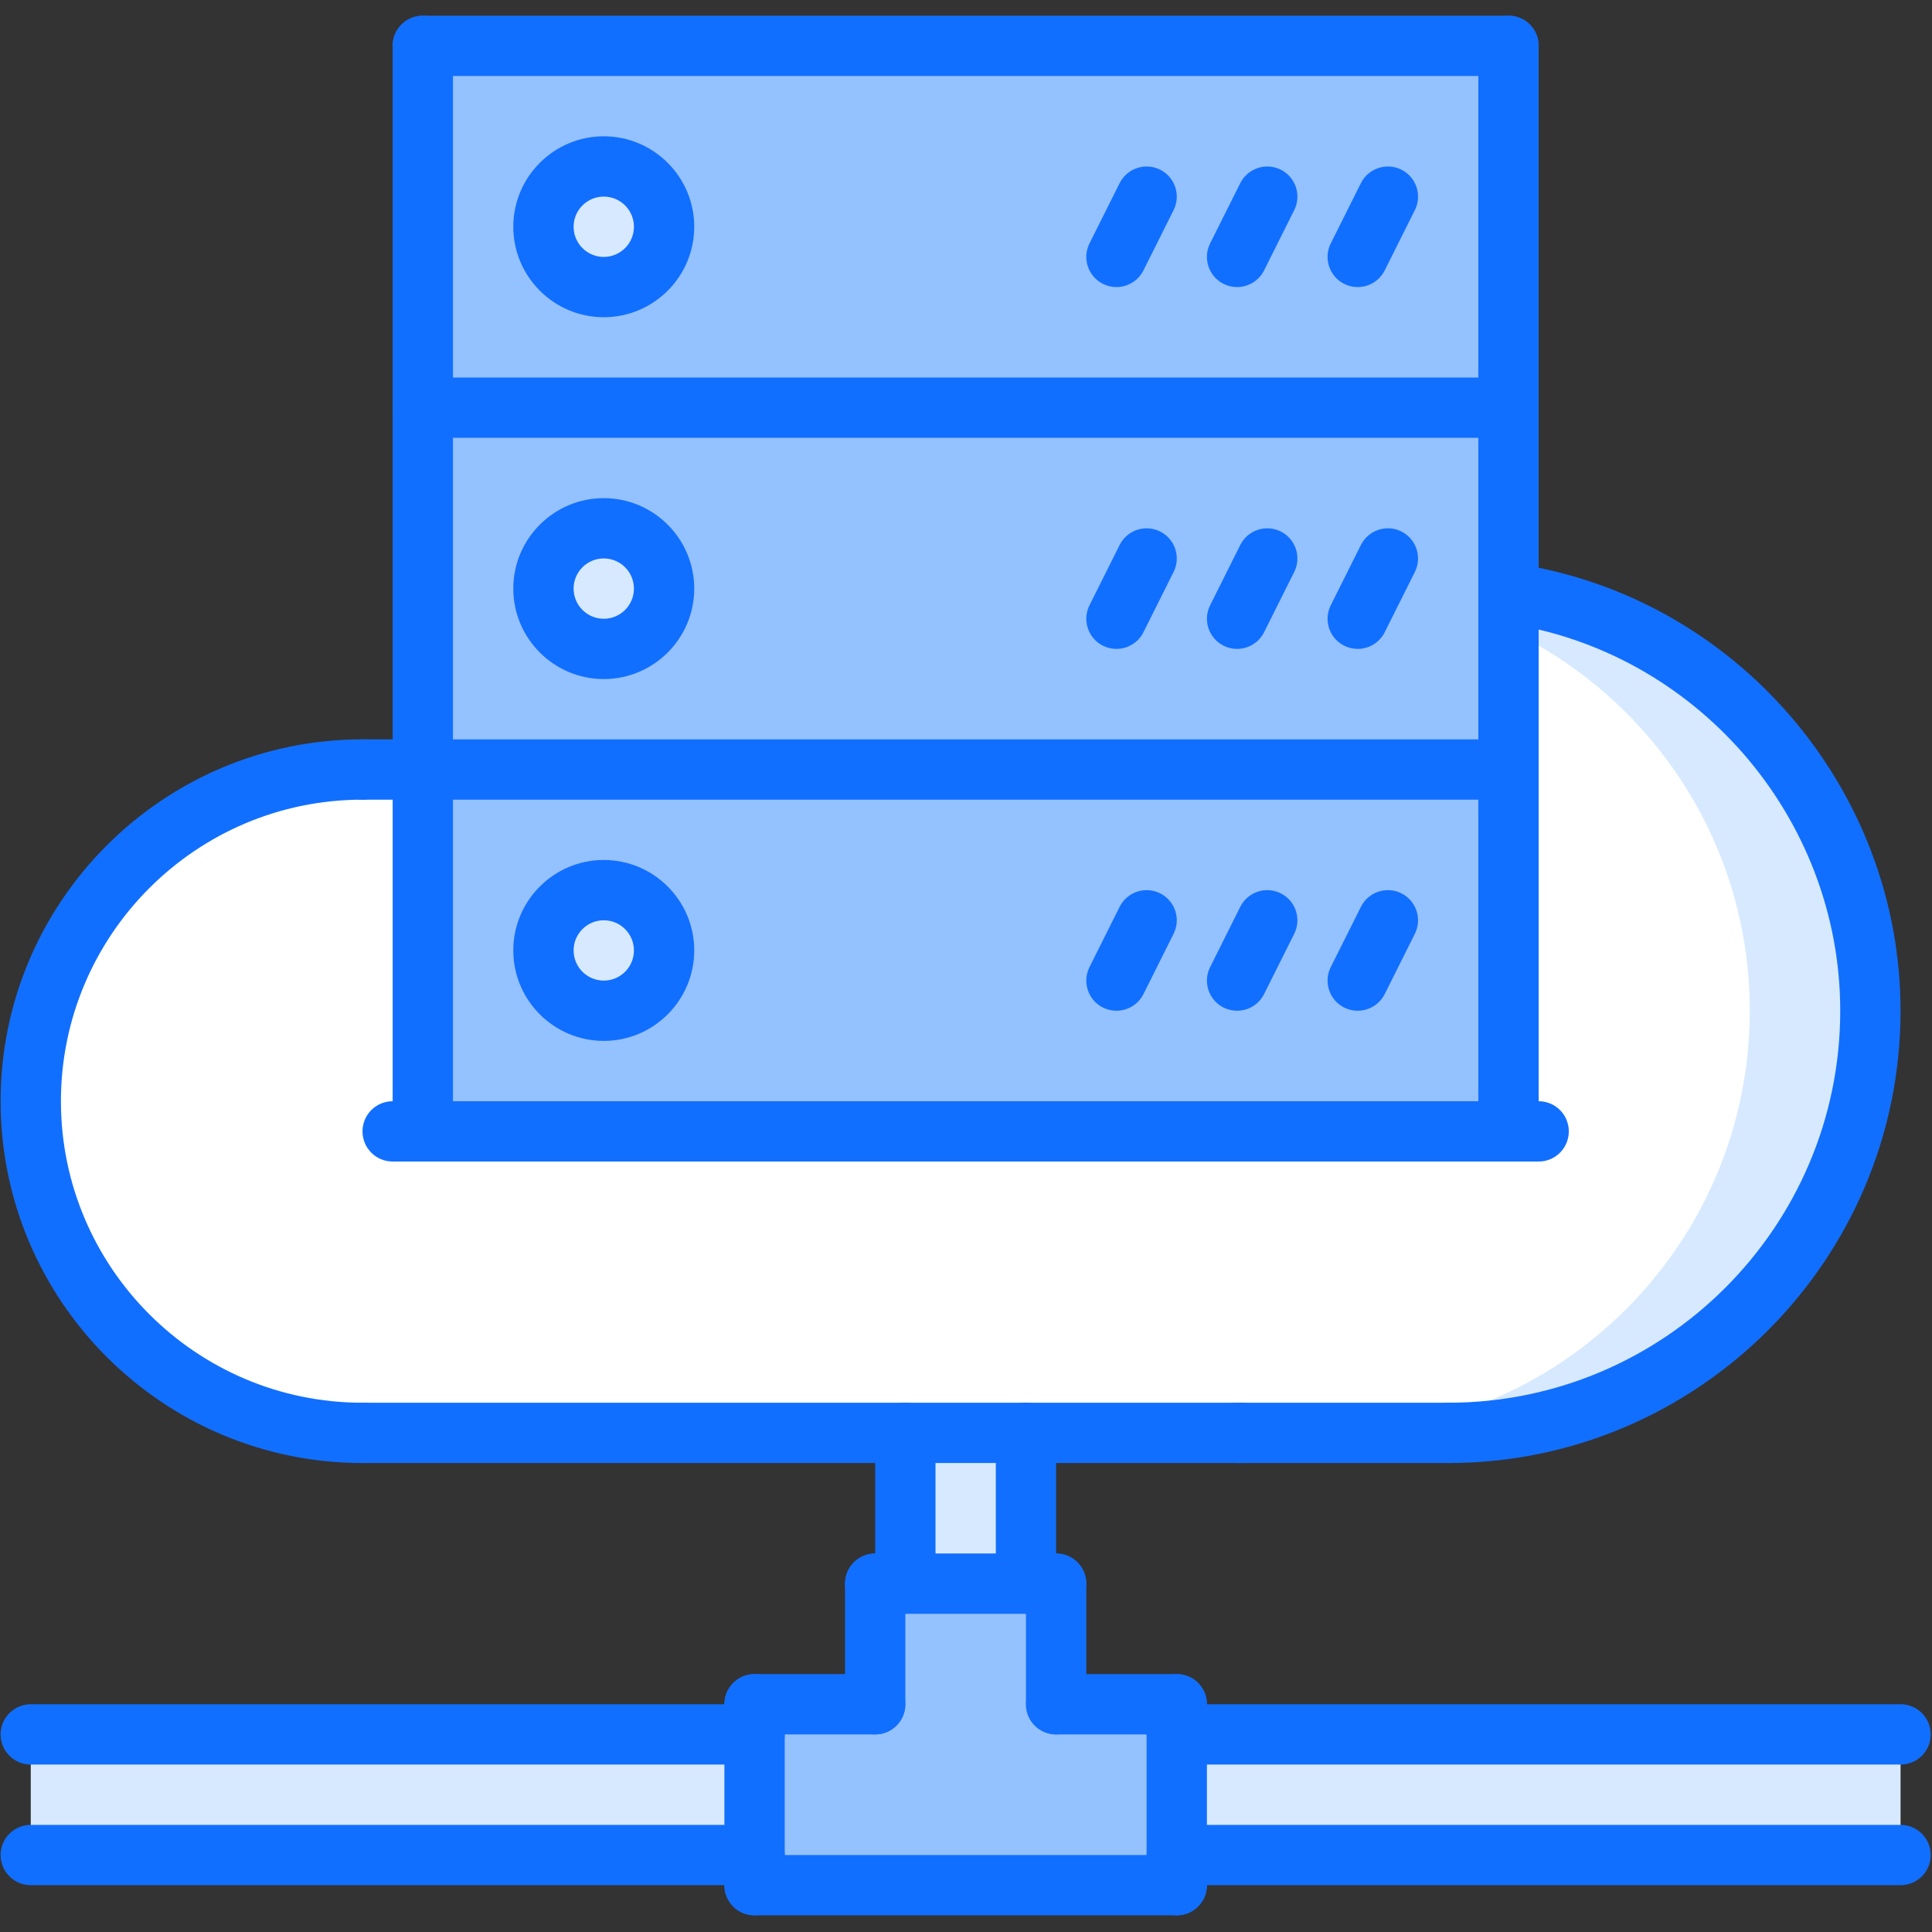
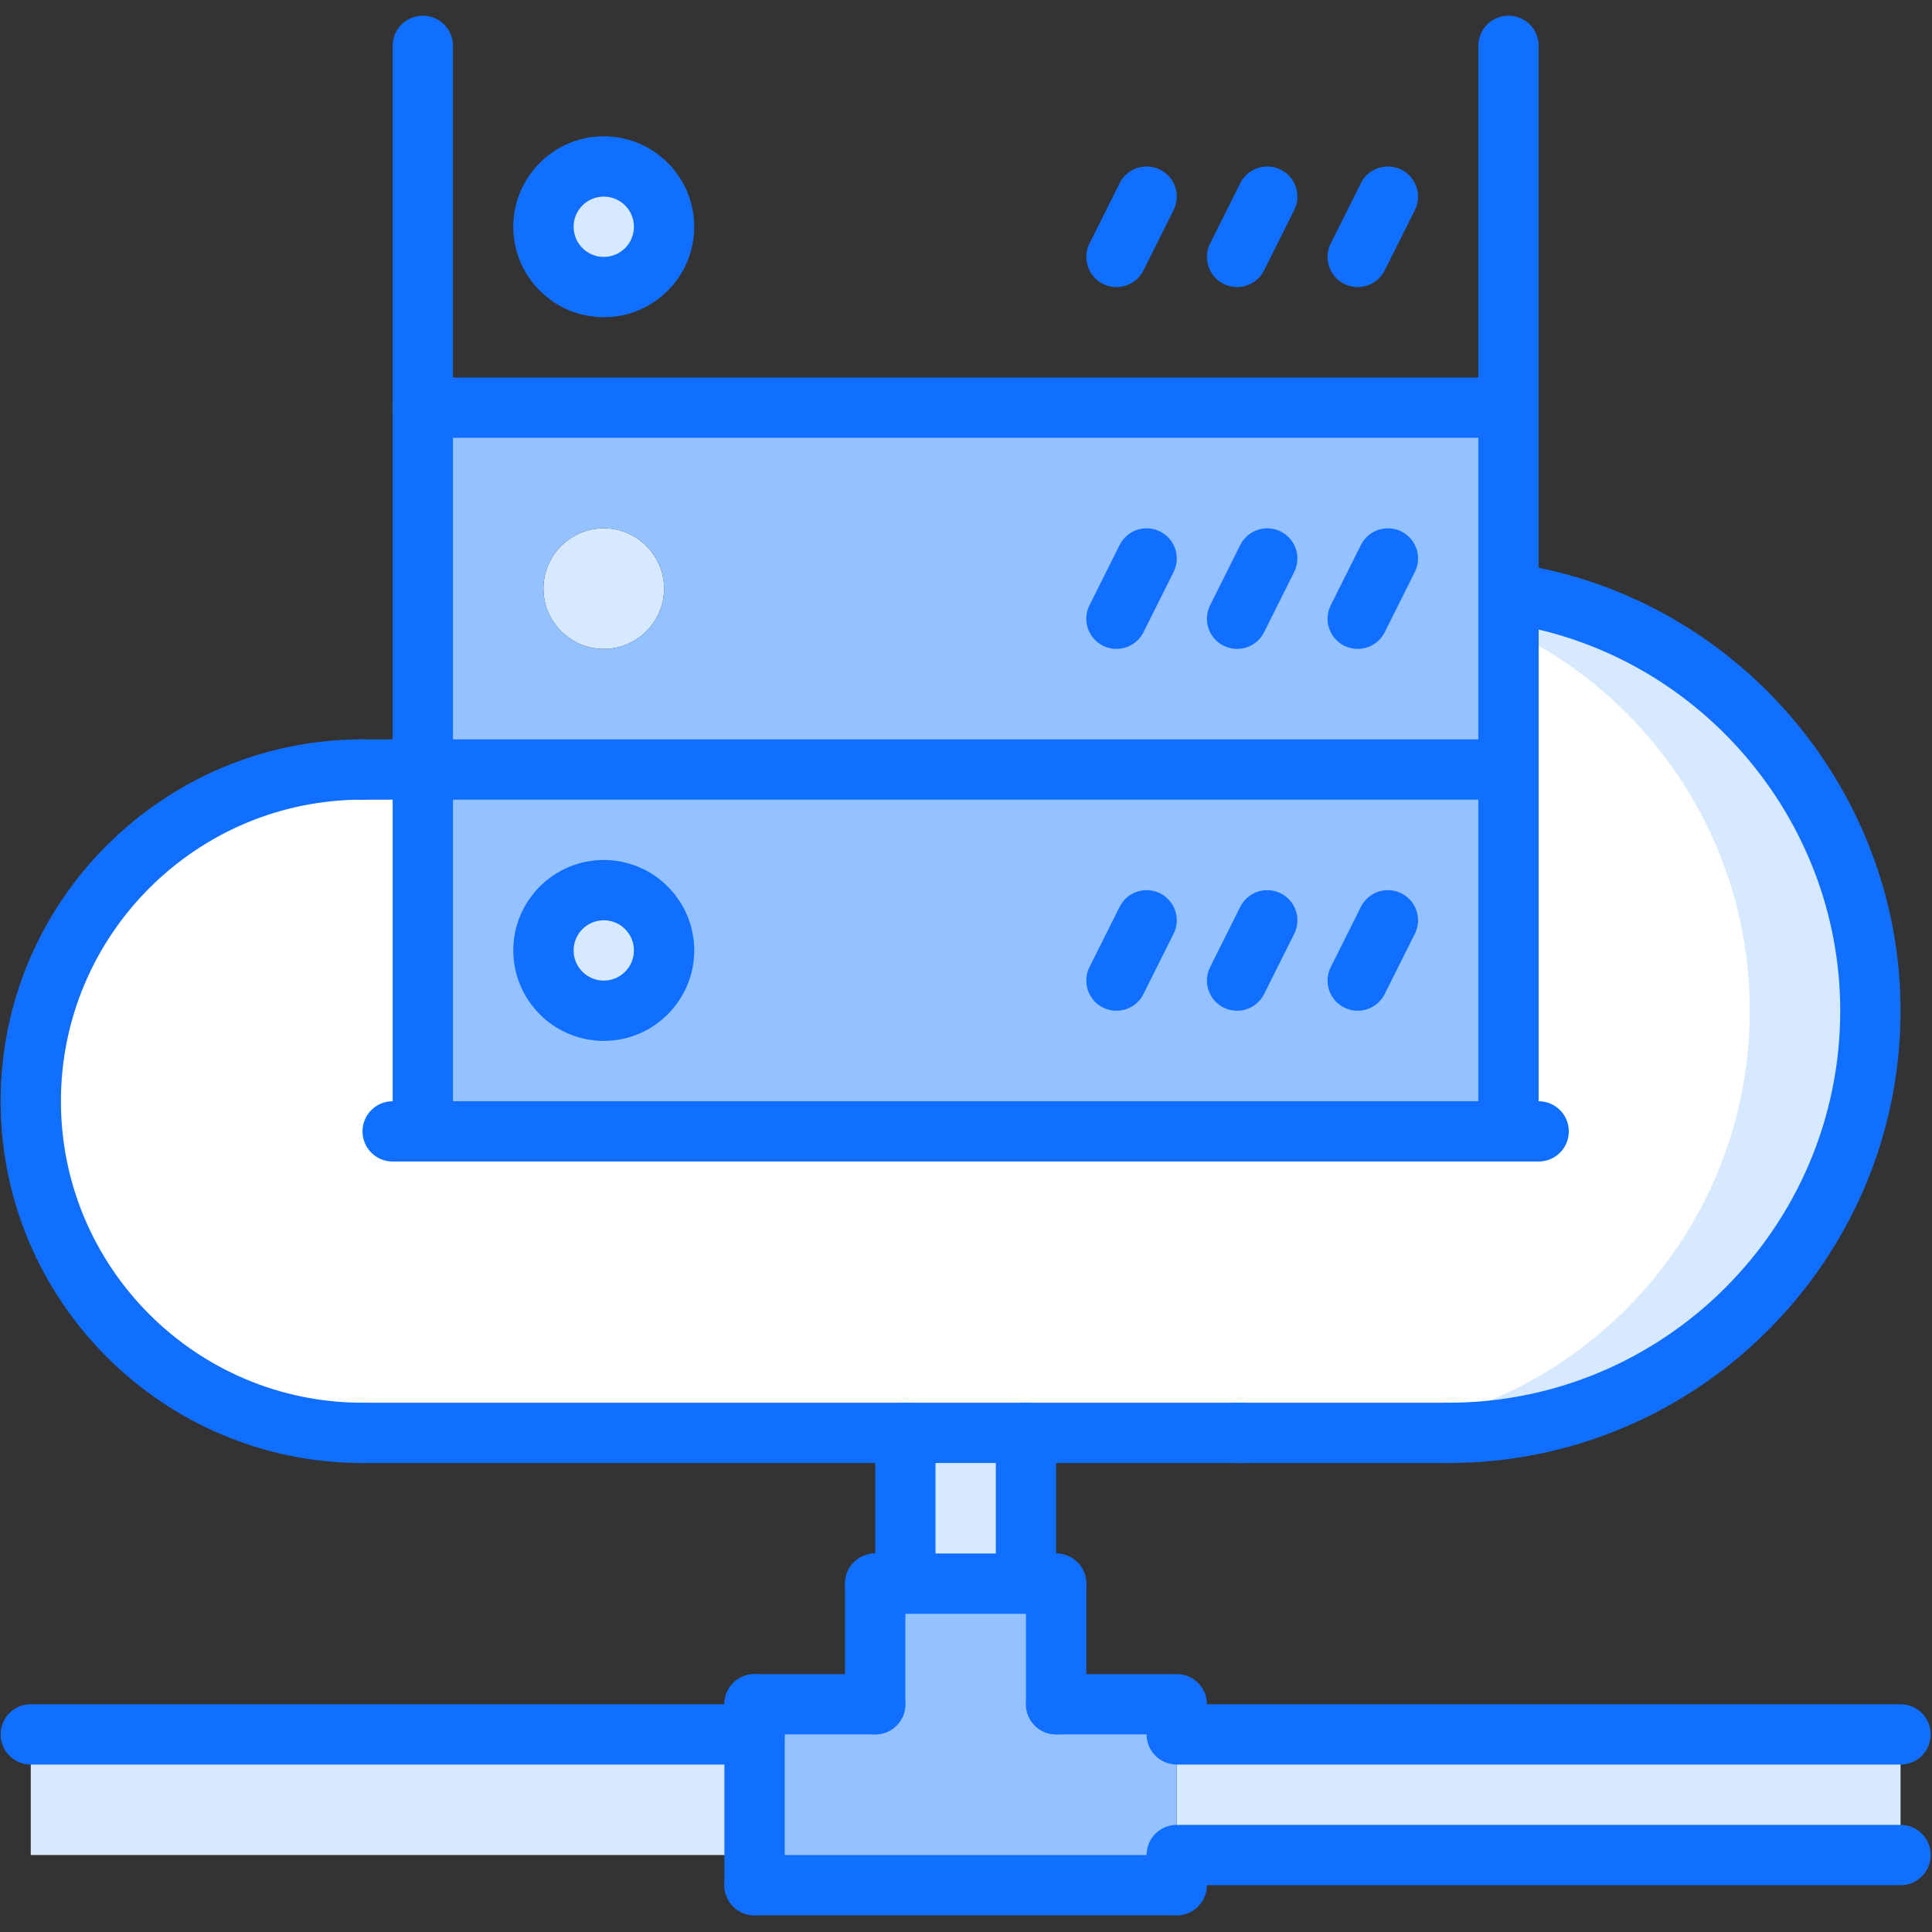
<svg xmlns="http://www.w3.org/2000/svg" width="1889" zoomAndPan="magnify" viewBox="0 0 1417.5 1417.5" height="1889" preserveAspectRatio="xMidYMid meet" version="1.0">
  <rect x="0" y="0" width="1417.5" height="1417.5" fill="#333333" stroke="none" />
  <defs>
    <clipPath id="ba36998d18">
      <path d="M 531 1228 L 576 1228 L 576 1405.27 L 531 1405.27 Z M 531 1228 " clip-rule="nonzero" />
    </clipPath>
    <clipPath id="2942f360a1">
-       <path d="M 841 1228 L 886 1228 L 886 1405.27 L 841 1405.27 Z M 841 1228 " clip-rule="nonzero" />
-     </clipPath>
+       </clipPath>
    <clipPath id="f6f49902ac">
      <path d="M 531 1361 L 886 1361 L 886 1405.27 L 531 1405.27 Z M 531 1361 " clip-rule="nonzero" />
    </clipPath>
    <clipPath id="5e82e3b429">
      <path d="M 288 11.512 L 333 11.512 L 333 322 L 288 322 Z M 288 11.512 " clip-rule="nonzero" />
    </clipPath>
    <clipPath id="17e846d6ff">
-       <path d="M 288 11.512 L 1129 11.512 L 1129 56 L 288 56 Z M 288 11.512 " clip-rule="nonzero" />
-     </clipPath>
+       </clipPath>
    <clipPath id="2db4170592">
      <path d="M 1084 11.512 L 1129 11.512 L 1129 322 L 1084 322 Z M 1084 11.512 " clip-rule="nonzero" />
    </clipPath>
  </defs>
  <path fill="#d7e9ff" d="M 442.98 653.082 C 467.32 653.082 487.234 672.992 487.234 697.328 C 487.234 721.664 467.32 741.574 442.98 741.574 C 418.641 741.574 398.727 721.664 398.727 697.328 C 398.727 672.992 418.641 653.082 442.98 653.082 Z M 442.98 653.082 " fill-opacity="1" fill-rule="nonzero" />
-   <path fill="#94c1ff" d="M 1106.781 33.637 L 1106.781 299.113 L 310.219 299.113 L 310.219 33.637 Z M 487.234 166.375 C 487.234 142.039 467.32 122.129 442.98 122.129 C 418.641 122.129 398.727 142.039 398.727 166.375 C 398.727 190.711 418.641 210.621 442.98 210.621 C 467.32 210.621 487.234 190.711 487.234 166.375 Z M 487.234 166.375 " fill-opacity="1" fill-rule="nonzero" />
  <path fill="#d7e9ff" d="M 442.98 122.129 C 467.32 122.129 487.234 142.039 487.234 166.375 C 487.234 190.711 467.32 210.621 442.98 210.621 C 418.641 210.621 398.727 190.711 398.727 166.375 C 398.727 142.039 418.641 122.129 442.98 122.129 Z M 442.98 122.129 " fill-opacity="1" fill-rule="nonzero" />
  <path fill="#d7e9ff" d="M 442.98 387.605 C 467.32 387.605 487.234 407.516 487.234 431.852 C 487.234 456.188 467.32 476.098 442.98 476.098 C 418.641 476.098 398.727 456.188 398.727 431.852 C 398.727 407.516 418.641 387.605 442.98 387.605 Z M 442.98 387.605 " fill-opacity="1" fill-rule="nonzero" />
  <path fill="#94c1ff" d="M 1106.781 435.172 L 1106.781 564.59 L 310.219 564.59 L 310.219 299.113 L 1106.781 299.113 Z M 487.234 431.852 C 487.234 407.516 467.32 387.605 442.98 387.605 C 418.641 387.605 398.727 407.516 398.727 431.852 C 398.727 456.188 418.641 476.098 442.98 476.098 C 467.32 476.098 487.234 456.188 487.234 431.852 Z M 487.234 431.852 " fill-opacity="1" fill-rule="nonzero" />
  <path fill="#94c1ff" d="M 1106.781 564.59 L 1106.781 830.066 L 310.219 830.066 L 310.219 564.59 Z M 487.234 697.328 C 487.234 672.992 467.32 653.082 442.98 653.082 C 418.641 653.082 398.727 672.992 398.727 697.328 C 398.727 721.664 418.641 741.574 442.98 741.574 C 467.32 741.574 487.234 721.664 487.234 697.328 Z M 487.234 697.328 " fill-opacity="1" fill-rule="nonzero" />
  <path fill="#ffffff" d="M 1106.781 830.066 L 1106.781 435.172 C 1257.02 456.629 1372.301 585.609 1372.301 741.574 C 1372.301 912.586 1233.566 1051.301 1062.527 1051.301 L 265.969 1051.301 C 131.438 1051.301 22.574 942.453 22.574 807.945 C 22.574 673.438 131.438 564.59 265.969 564.59 L 310.219 564.59 L 310.219 830.066 Z M 1106.781 830.066 " fill-opacity="1" fill-rule="nonzero" />
  <path fill="#d7e9ff" d="M 1106.781 435.172 L 1106.781 462.094 C 1211.418 511.781 1283.793 618.105 1283.793 741.574 C 1283.793 912.586 1145.059 1051.301 974.02 1051.301 L 1062.527 1051.301 C 1233.566 1051.301 1372.301 912.586 1372.301 741.574 C 1372.301 585.609 1257.02 456.629 1106.781 435.172 Z M 1106.781 435.172 " fill-opacity="1" fill-rule="nonzero" />
  <path fill="#d7e9ff" d="M 863.387 1272.531 L 1394.426 1272.531 L 1394.426 1361.023 L 863.387 1361.023 Z M 863.387 1272.531 " fill-opacity="1" fill-rule="nonzero" />
  <path fill="#d7e9ff" d="M 664.246 1051.301 L 752.754 1051.301 L 752.754 1161.914 L 664.246 1161.914 Z M 664.246 1051.301 " fill-opacity="1" fill-rule="nonzero" />
  <path fill="#94c1ff" d="M 863.387 1361.023 L 863.387 1383.148 L 553.613 1383.148 L 553.613 1250.406 L 642.121 1250.406 L 642.121 1161.914 L 774.879 1161.914 L 774.879 1250.406 L 863.387 1250.406 Z M 863.387 1361.023 " fill-opacity="1" fill-rule="nonzero" />
  <path fill="#d7e9ff" d="M 22.574 1272.531 L 553.613 1272.531 L 553.613 1361.023 L 22.574 1361.023 Z M 22.574 1272.531 " fill-opacity="1" fill-rule="nonzero" />
  <path fill="#116fff" d="M 553.613 1294.656 L 22.574 1294.656 C 10.34 1294.656 0.449 1284.766 0.449 1272.531 C 0.449 1260.297 10.34 1250.406 22.574 1250.406 L 553.613 1250.406 C 565.852 1250.406 575.742 1260.297 575.742 1272.531 C 575.742 1284.766 565.852 1294.656 553.613 1294.656 Z M 553.613 1294.656 " fill-opacity="1" fill-rule="nonzero" />
-   <path fill="#116fff" d="M 553.613 1383.148 L 22.574 1383.148 C 10.34 1383.148 0.449 1373.258 0.449 1361.023 C 0.449 1348.789 10.34 1338.902 22.574 1338.902 L 553.613 1338.902 C 565.852 1338.902 575.742 1348.789 575.742 1361.023 C 575.742 1373.258 565.852 1383.148 553.613 1383.148 Z M 553.613 1383.148 " fill-opacity="1" fill-rule="nonzero" />
  <path fill="#116fff" d="M 1394.426 1294.656 L 863.387 1294.656 C 851.152 1294.656 841.262 1284.766 841.262 1272.531 C 841.262 1260.297 851.152 1250.406 863.387 1250.406 L 1394.426 1250.406 C 1406.66 1250.406 1416.551 1260.297 1416.551 1272.531 C 1416.551 1284.766 1406.66 1294.656 1394.426 1294.656 Z M 1394.426 1294.656 " fill-opacity="1" fill-rule="nonzero" />
  <path fill="#116fff" d="M 1394.426 1383.148 L 863.387 1383.148 C 851.152 1383.148 841.262 1373.258 841.262 1361.023 C 841.262 1348.789 851.152 1338.902 863.387 1338.902 L 1394.426 1338.902 C 1406.66 1338.902 1416.551 1348.789 1416.551 1361.023 C 1416.551 1373.258 1406.66 1383.148 1394.426 1383.148 Z M 1394.426 1383.148 " fill-opacity="1" fill-rule="nonzero" />
  <g clip-path="url(#ba36998d18)">
    <path fill="#116fff" d="M 553.613 1405.27 C 541.379 1405.27 531.488 1395.383 531.488 1383.148 L 531.488 1250.406 C 531.488 1238.176 541.379 1228.285 553.613 1228.285 C 565.852 1228.285 575.742 1238.176 575.742 1250.406 L 575.742 1383.148 C 575.742 1395.383 565.852 1405.27 553.613 1405.27 Z M 553.613 1405.27 " fill-opacity="1" fill-rule="nonzero" />
  </g>
  <g clip-path="url(#2942f360a1)">
    <path fill="#116fff" d="M 863.387 1405.27 C 851.152 1405.27 841.262 1395.383 841.262 1383.148 L 841.262 1250.406 C 841.262 1238.176 851.152 1228.285 863.387 1228.285 C 875.621 1228.285 885.512 1238.176 885.512 1250.406 L 885.512 1383.148 C 885.512 1395.383 875.621 1405.27 863.387 1405.27 Z M 863.387 1405.27 " fill-opacity="1" fill-rule="nonzero" />
  </g>
  <g clip-path="url(#f6f49902ac)">
    <path fill="#116fff" d="M 863.387 1405.27 L 553.613 1405.27 C 541.379 1405.27 531.488 1395.383 531.488 1383.148 C 531.488 1370.914 541.379 1361.023 553.613 1361.023 L 863.387 1361.023 C 875.621 1361.023 885.512 1370.914 885.512 1383.148 C 885.512 1395.383 875.621 1405.27 863.387 1405.27 Z M 863.387 1405.27 " fill-opacity="1" fill-rule="nonzero" />
  </g>
  <path fill="#116fff" d="M 863.387 1272.531 L 774.879 1272.531 C 762.645 1272.531 752.754 1262.641 752.754 1250.406 C 752.754 1238.176 762.645 1228.285 774.879 1228.285 L 863.387 1228.285 C 875.621 1228.285 885.512 1238.176 885.512 1250.406 C 885.512 1262.641 875.621 1272.531 863.387 1272.531 Z M 863.387 1272.531 " fill-opacity="1" fill-rule="nonzero" />
  <path fill="#116fff" d="M 642.121 1272.531 L 553.613 1272.531 C 541.379 1272.531 531.488 1262.641 531.488 1250.406 C 531.488 1238.176 541.379 1228.285 553.613 1228.285 L 642.121 1228.285 C 654.355 1228.285 664.246 1238.176 664.246 1250.406 C 664.246 1262.641 654.355 1272.531 642.121 1272.531 Z M 642.121 1272.531 " fill-opacity="1" fill-rule="nonzero" />
  <path fill="#116fff" d="M 642.121 1272.531 C 629.883 1272.531 619.992 1262.641 619.992 1250.406 L 619.992 1161.914 C 619.992 1149.68 629.883 1139.793 642.121 1139.793 C 654.355 1139.793 664.246 1149.68 664.246 1161.914 L 664.246 1250.406 C 664.246 1262.641 654.355 1272.531 642.121 1272.531 Z M 642.121 1272.531 " fill-opacity="1" fill-rule="nonzero" />
  <path fill="#116fff" d="M 774.879 1272.531 C 762.645 1272.531 752.754 1262.641 752.754 1250.406 L 752.754 1161.914 C 752.754 1149.68 762.645 1139.793 774.879 1139.793 C 787.117 1139.793 797.008 1149.68 797.008 1161.914 L 797.008 1250.406 C 797.008 1262.641 787.117 1272.531 774.879 1272.531 Z M 774.879 1272.531 " fill-opacity="1" fill-rule="nonzero" />
  <path fill="#116fff" d="M 774.879 1184.039 L 642.121 1184.039 C 629.883 1184.039 619.992 1174.148 619.992 1161.914 C 619.992 1149.68 629.883 1139.793 642.121 1139.793 L 774.879 1139.793 C 787.117 1139.793 797.008 1149.68 797.008 1161.914 C 797.008 1174.148 787.117 1184.039 774.879 1184.039 Z M 774.879 1184.039 " fill-opacity="1" fill-rule="nonzero" />
  <path fill="#116fff" d="M 664.246 1184.039 C 652.012 1184.039 642.121 1174.148 642.121 1161.914 L 642.121 1051.301 C 642.121 1039.066 652.012 1029.176 664.246 1029.176 C 676.484 1029.176 686.375 1039.066 686.375 1051.301 L 686.375 1161.914 C 686.375 1174.148 676.484 1184.039 664.246 1184.039 Z M 664.246 1184.039 " fill-opacity="1" fill-rule="nonzero" />
  <path fill="#116fff" d="M 752.754 1184.039 C 740.516 1184.039 730.625 1174.148 730.625 1161.914 L 730.625 1051.301 C 730.625 1039.066 740.516 1029.176 752.754 1029.176 C 764.988 1029.176 774.879 1039.066 774.879 1051.301 L 774.879 1161.914 C 774.879 1174.148 764.988 1184.039 752.754 1184.039 Z M 752.754 1184.039 " fill-opacity="1" fill-rule="nonzero" />
  <path fill="#116fff" d="M 265.969 1073.422 C 119.555 1073.422 0.449 954.332 0.449 807.945 C 0.449 661.555 119.555 542.469 265.969 542.469 C 278.203 542.469 288.094 552.355 288.094 564.59 C 288.094 576.824 278.203 586.715 265.969 586.715 C 143.961 586.715 44.699 685.957 44.699 807.945 C 44.699 929.934 143.961 1029.176 265.969 1029.176 C 278.203 1029.176 288.094 1039.066 288.094 1051.301 C 288.094 1063.535 278.203 1073.422 265.969 1073.422 Z M 265.969 1073.422 " fill-opacity="1" fill-rule="nonzero" />
  <path fill="#116fff" d="M 1062.527 1073.422 C 1050.289 1073.422 1040.398 1063.535 1040.398 1051.301 C 1040.398 1039.066 1050.289 1029.176 1062.527 1029.176 C 1221.129 1029.176 1350.172 900.156 1350.172 741.574 C 1350.172 599.5 1244.207 477.203 1103.66 457.117 C 1091.555 455.391 1083.148 444.176 1084.875 432.074 C 1086.602 419.992 1097.816 411.586 1109.922 413.289 C 1272.133 436.496 1394.426 577.645 1394.426 741.574 C 1394.426 924.555 1245.535 1073.422 1062.527 1073.422 Z M 1062.527 1073.422 " fill-opacity="1" fill-rule="nonzero" />
  <path fill="#116fff" d="M 910.625 1073.422 L 265.969 1073.422 C 253.73 1073.422 243.84 1063.535 243.84 1051.301 C 243.84 1039.066 253.73 1029.176 265.969 1029.176 L 910.625 1029.176 C 922.863 1029.176 932.754 1039.066 932.754 1051.301 C 932.754 1063.535 922.863 1073.422 910.625 1073.422 Z M 910.625 1073.422 " fill-opacity="1" fill-rule="nonzero" />
  <path fill="#116fff" d="M 1062.527 1073.422 L 907.641 1073.422 C 895.402 1073.422 885.512 1063.535 885.512 1051.301 C 885.512 1039.066 895.402 1029.176 907.641 1029.176 L 1062.527 1029.176 C 1074.762 1029.176 1084.652 1039.066 1084.652 1051.301 C 1084.652 1063.535 1074.762 1073.422 1062.527 1073.422 Z M 1062.527 1073.422 " fill-opacity="1" fill-rule="nonzero" />
  <path fill="#116fff" d="M 310.219 586.715 L 265.969 586.715 C 253.73 586.715 243.84 576.824 243.84 564.59 C 243.84 552.355 253.73 542.469 265.969 542.469 L 310.219 542.469 C 322.457 542.469 332.348 552.355 332.348 564.59 C 332.348 576.824 322.457 586.715 310.219 586.715 Z M 310.219 586.715 " fill-opacity="1" fill-rule="nonzero" />
  <path fill="#116fff" d="M 310.219 852.215 C 297.984 852.215 288.094 842.324 288.094 830.09 L 288.094 299.113 C 288.094 286.879 297.984 276.988 310.219 276.988 L 1106.781 276.988 C 1119.016 276.988 1128.906 286.879 1128.906 299.113 L 1128.906 830.066 C 1128.906 842.301 1119.016 852.191 1106.781 852.191 C 1094.543 852.191 1084.652 842.301 1084.652 830.066 L 1084.652 321.234 L 332.348 321.234 L 332.348 830.09 C 332.348 842.324 322.457 852.215 310.219 852.215 Z M 310.219 852.215 " fill-opacity="1" fill-rule="nonzero" />
  <path fill="#116fff" d="M 1128.906 852.215 L 288.094 852.215 C 275.859 852.215 265.969 842.324 265.969 830.09 C 265.969 817.855 275.859 807.969 288.094 807.969 L 1128.906 807.969 C 1141.141 807.969 1151.031 817.855 1151.031 830.09 C 1151.031 842.324 1141.141 852.215 1128.906 852.215 Z M 1128.906 852.215 " fill-opacity="1" fill-rule="nonzero" />
  <path fill="#116fff" d="M 1106.781 586.715 L 310.219 586.715 C 297.984 586.715 288.094 576.824 288.094 564.59 C 288.094 552.355 297.984 542.469 310.219 542.469 L 1106.781 542.469 C 1119.016 542.469 1128.906 552.355 1128.906 564.59 C 1128.906 576.824 1119.016 586.715 1106.781 586.715 Z M 1106.781 586.715 " fill-opacity="1" fill-rule="nonzero" />
  <g clip-path="url(#5e82e3b429)">
    <path fill="#116fff" d="M 310.219 321.234 C 297.984 321.234 288.094 311.348 288.094 299.113 L 288.094 33.637 C 288.094 21.402 297.984 11.512 310.219 11.512 C 322.457 11.512 332.348 21.402 332.348 33.637 L 332.348 299.113 C 332.348 311.348 322.457 321.234 310.219 321.234 Z M 310.219 321.234 " fill-opacity="1" fill-rule="nonzero" />
  </g>
  <g clip-path="url(#17e846d6ff)">
    <path fill="#116fff" d="M 1106.781 55.758 L 310.219 55.758 C 297.984 55.758 288.094 45.867 288.094 33.637 C 288.094 21.402 297.984 11.512 310.219 11.512 L 1106.781 11.512 C 1119.016 11.512 1128.906 21.402 1128.906 33.637 C 1128.906 45.867 1119.016 55.758 1106.781 55.758 Z M 1106.781 55.758 " fill-opacity="1" fill-rule="nonzero" />
  </g>
  <g clip-path="url(#2db4170592)">
    <path fill="#116fff" d="M 1106.781 321.234 C 1094.543 321.234 1084.652 311.348 1084.652 299.113 L 1084.652 33.637 C 1084.652 21.402 1094.543 11.512 1106.781 11.512 C 1119.016 11.512 1128.906 21.402 1128.906 33.637 L 1128.906 299.113 C 1128.906 311.348 1119.016 321.234 1106.781 321.234 Z M 1106.781 321.234 " fill-opacity="1" fill-rule="nonzero" />
  </g>
  <path fill="#116fff" d="M 442.98 232.742 C 406.383 232.742 376.602 202.965 376.602 166.375 C 376.602 129.781 406.383 100.004 442.98 100.004 C 479.578 100.004 509.359 129.781 509.359 166.375 C 509.359 202.965 479.578 232.742 442.98 232.742 Z M 442.98 144.25 C 430.766 144.25 420.855 154.16 420.855 166.375 C 420.855 178.586 430.766 188.496 442.98 188.496 C 455.195 188.496 465.105 178.586 465.105 166.375 C 465.105 154.16 455.195 144.25 442.98 144.25 Z M 442.98 144.25 " fill-opacity="1" fill-rule="nonzero" />
  <path fill="#116fff" d="M 819.109 210.621 C 815.793 210.621 812.406 209.867 809.242 208.297 C 798.312 202.832 793.887 189.535 799.352 178.609 L 821.48 134.363 C 826.945 123.434 840.242 119.074 851.172 124.473 C 862.102 129.938 866.527 143.234 861.062 154.16 L 838.938 198.406 C 835.043 206.152 827.23 210.621 819.109 210.621 Z M 819.109 210.621 " fill-opacity="1" fill-rule="nonzero" />
  <path fill="#116fff" d="M 907.617 210.621 C 904.297 210.621 900.914 209.867 897.75 208.297 C 886.82 202.832 882.395 189.535 887.859 178.609 L 909.984 134.363 C 915.473 123.434 928.727 119.074 939.68 124.473 C 950.609 129.938 955.035 143.234 949.57 154.16 L 927.441 198.406 C 923.551 206.152 915.738 210.621 907.617 210.621 Z M 907.617 210.621 " fill-opacity="1" fill-rule="nonzero" />
  <path fill="#116fff" d="M 996.125 210.621 C 992.805 210.621 989.418 209.867 986.254 208.297 C 975.324 202.832 970.898 189.535 976.363 178.609 L 998.492 134.363 C 1003.98 123.434 1017.277 119.074 1028.188 124.473 C 1039.117 129.938 1043.543 143.234 1038.078 154.16 L 1015.949 198.406 C 1012.055 206.152 1004.246 210.621 996.125 210.621 Z M 996.125 210.621 " fill-opacity="1" fill-rule="nonzero" />
-   <path fill="#116fff" d="M 442.98 498.223 C 406.383 498.223 376.602 468.441 376.602 431.852 C 376.602 395.262 406.383 365.48 442.98 365.48 C 479.578 365.48 509.359 395.262 509.359 431.852 C 509.359 468.441 479.578 498.223 442.98 498.223 Z M 442.98 409.727 C 430.766 409.727 420.855 419.641 420.855 431.852 C 420.855 444.062 430.766 453.977 442.98 453.977 C 455.195 453.977 465.105 444.062 465.105 431.852 C 465.105 419.641 455.195 409.727 442.98 409.727 Z M 442.98 409.727 " fill-opacity="1" fill-rule="nonzero" />
  <path fill="#116fff" d="M 819.109 476.098 C 815.793 476.098 812.406 475.344 809.242 473.773 C 798.312 468.309 793.887 455.016 799.352 444.086 L 821.48 399.84 C 826.945 388.91 840.242 384.508 851.172 389.949 C 862.102 395.414 866.527 408.711 861.062 419.641 L 838.938 463.887 C 835.043 471.629 827.23 476.098 819.109 476.098 Z M 819.109 476.098 " fill-opacity="1" fill-rule="nonzero" />
  <path fill="#116fff" d="M 907.617 476.098 C 904.297 476.098 900.914 475.344 897.75 473.773 C 886.82 468.309 882.395 455.016 887.859 444.086 L 909.984 399.84 C 915.473 388.91 928.727 384.508 939.68 389.949 C 950.609 395.414 955.035 408.711 949.57 419.641 L 927.441 463.887 C 923.551 471.629 915.738 476.098 907.617 476.098 Z M 907.617 476.098 " fill-opacity="1" fill-rule="nonzero" />
  <path fill="#116fff" d="M 996.125 476.098 C 992.805 476.098 989.418 475.344 986.254 473.773 C 975.324 468.309 970.898 455.016 976.363 444.086 L 998.492 399.84 C 1003.98 388.91 1017.277 384.508 1028.188 389.949 C 1039.117 395.414 1043.543 408.711 1038.078 419.641 L 1015.949 463.887 C 1012.055 471.629 1004.246 476.098 996.125 476.098 Z M 996.125 476.098 " fill-opacity="1" fill-rule="nonzero" />
  <path fill="#116fff" d="M 442.98 763.699 C 406.383 763.699 376.602 733.922 376.602 697.328 C 376.602 660.738 406.383 630.961 442.98 630.961 C 479.578 630.961 509.359 660.738 509.359 697.328 C 509.359 733.922 479.578 763.699 442.98 763.699 Z M 442.98 675.207 C 430.766 675.207 420.855 685.117 420.855 697.328 C 420.855 709.543 430.766 719.453 442.98 719.453 C 455.195 719.453 465.105 709.543 465.105 697.328 C 465.105 685.117 455.195 675.207 442.98 675.207 Z M 442.98 675.207 " fill-opacity="1" fill-rule="nonzero" />
  <path fill="#116fff" d="M 819.109 741.574 C 815.793 741.574 812.406 740.824 809.242 739.254 C 798.312 733.789 793.887 720.492 799.352 709.562 L 821.48 665.316 C 826.945 654.387 840.242 649.984 851.172 655.43 C 862.102 660.891 866.527 674.188 861.062 685.117 L 838.938 729.363 C 835.043 737.105 827.23 741.574 819.109 741.574 Z M 819.109 741.574 " fill-opacity="1" fill-rule="nonzero" />
  <path fill="#116fff" d="M 907.617 741.574 C 904.297 741.574 900.914 740.824 897.75 739.254 C 886.82 733.789 882.395 720.492 887.859 709.562 L 909.984 665.316 C 915.473 654.387 928.727 649.984 939.68 655.43 C 950.609 660.891 955.035 674.188 949.57 685.117 L 927.441 729.363 C 923.551 737.105 915.738 741.574 907.617 741.574 Z M 907.617 741.574 " fill-opacity="1" fill-rule="nonzero" />
  <path fill="#116fff" d="M 996.125 741.574 C 992.805 741.574 989.418 740.824 986.254 739.254 C 975.324 733.789 970.898 720.492 976.363 709.562 L 998.492 665.316 C 1003.98 654.387 1017.277 649.984 1028.188 655.43 C 1039.117 660.891 1043.543 674.188 1038.078 685.117 L 1015.949 729.363 C 1012.055 737.105 1004.246 741.574 996.125 741.574 Z M 996.125 741.574 " fill-opacity="1" fill-rule="nonzero" />
</svg>